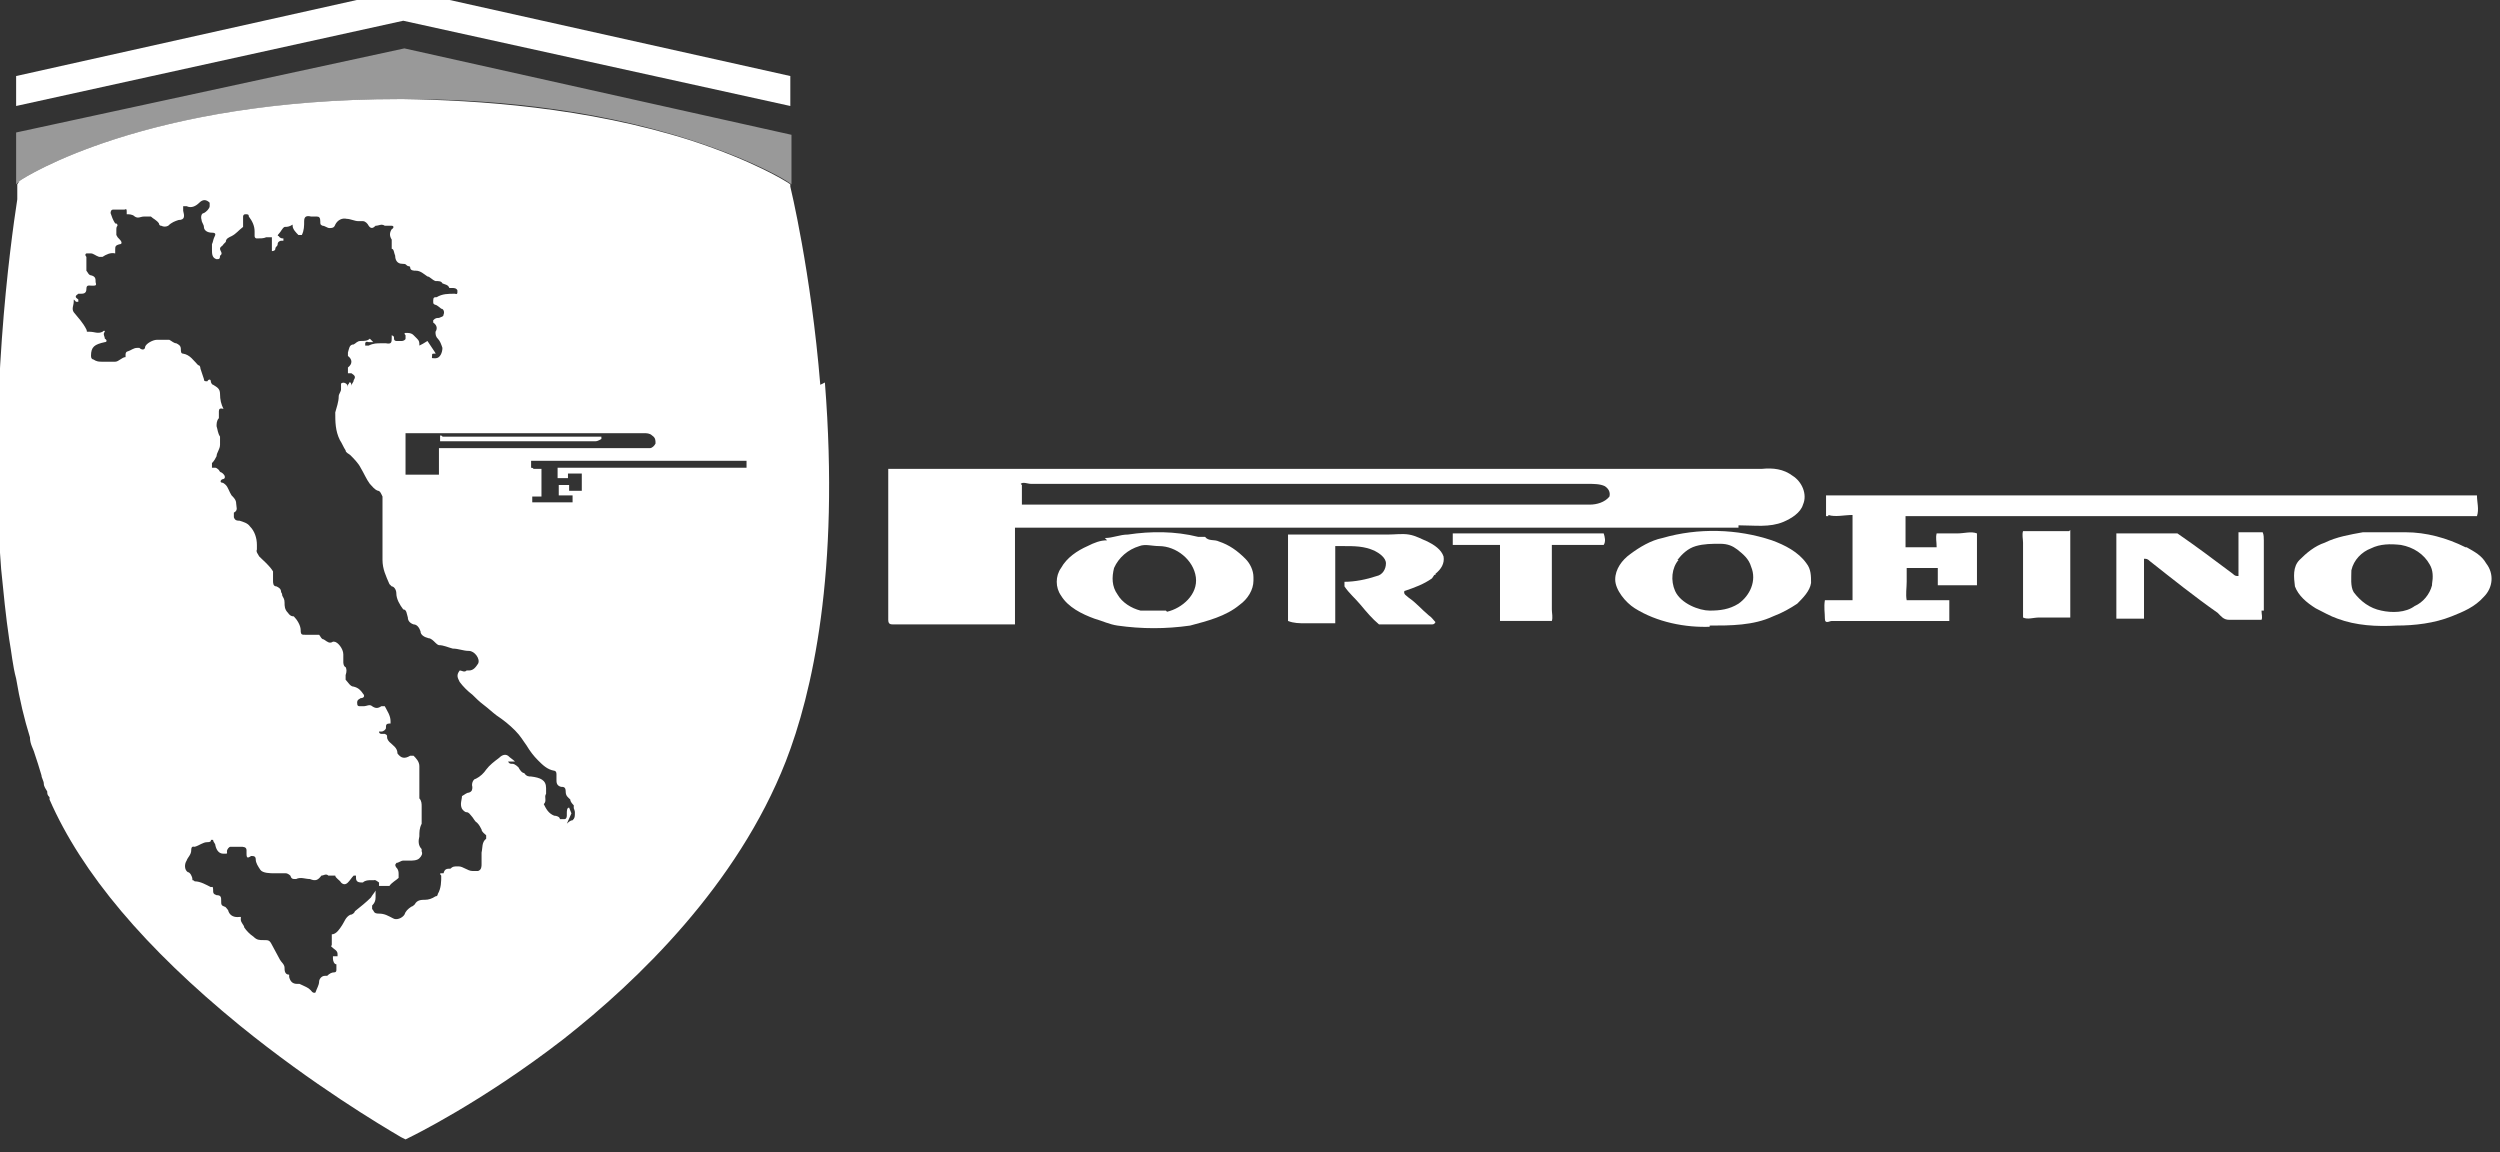
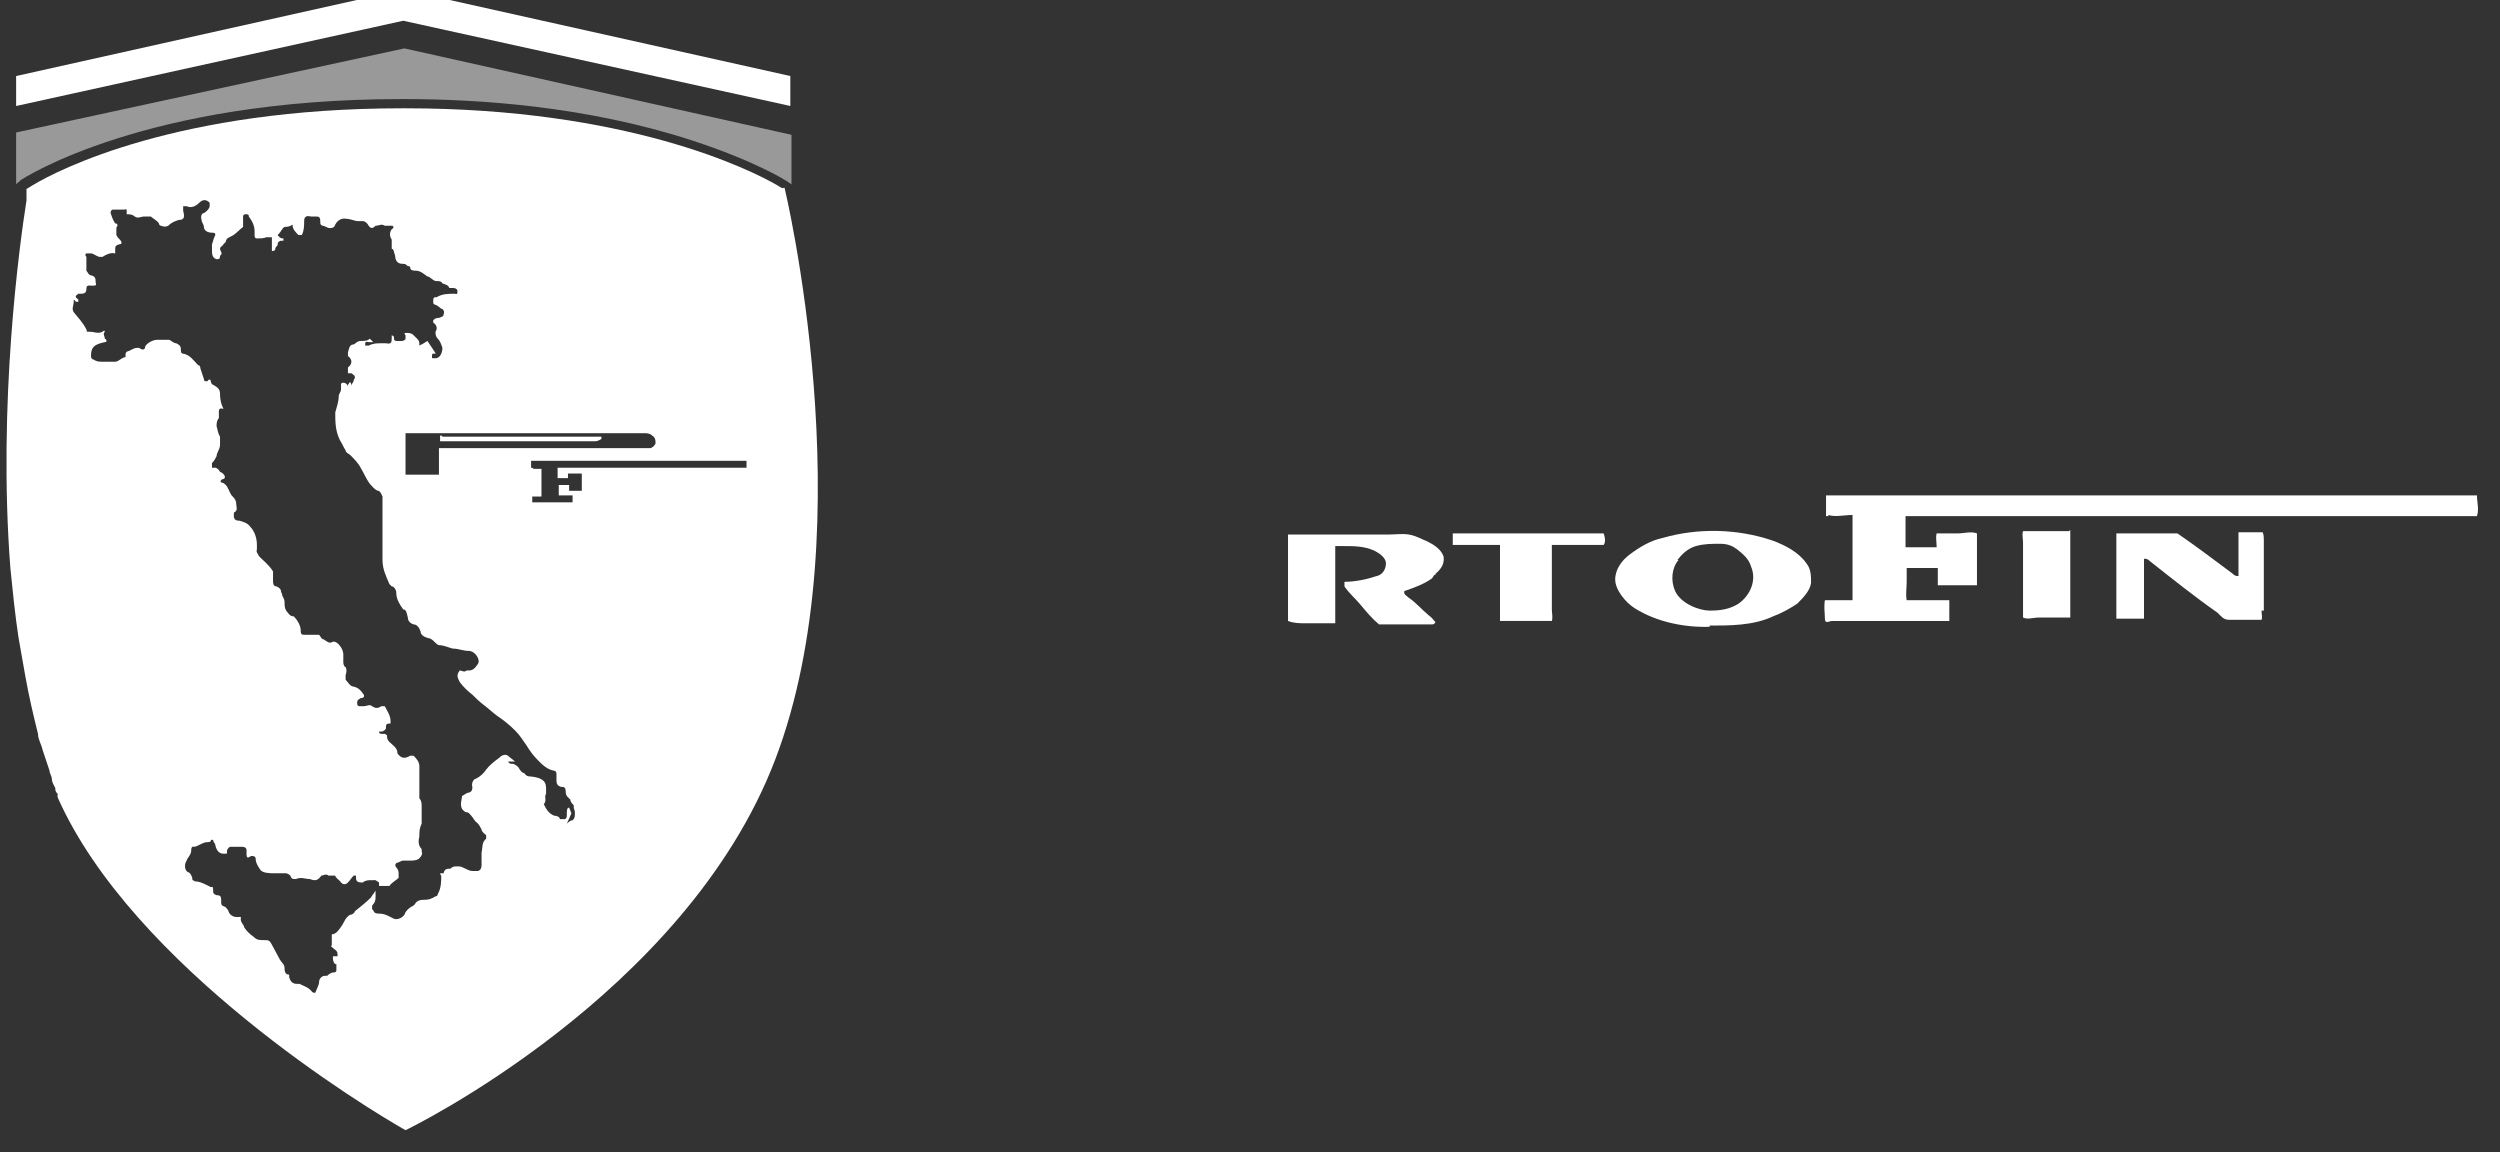
<svg xmlns="http://www.w3.org/2000/svg" id="Capa_1" version="1.1" viewBox="0 0 217 100">
  <rect x="0" y="0" width="217" height="100" fill="#333333" stroke="none" />
  <defs>
    <style>
      .st0 {
        fill: none;
      }

      .st1 {
        opacity: .5;
      }

      .st1, .st2 {
        fill: #fff;
      }
    </style>
  </defs>
  <g>
-     <path class="st2" d="M151,45.6c1.3,0,2.6.2,3.8-.3.7-.3,1.5-.8,1.7-1.5.4-.9-.1-2-.9-2.5-.8-.6-1.7-.7-2.7-.6h-75.8v13.1c0,.4.2.4.5.4h10.5v-8.4h62.8v-.2h0ZM88.6,42c.2-.2.6,0,.9,0h48.4c.4,0,1,0,1.4.2.3.2.5.5.4.9-.4.5-1.1.7-1.7.7h-49.3v-1.7h0Z" />
    <path class="st2" d="M158.7,44.7c.6.2,1.4,0,2.1,0v7.4h-2.4c-.1.6,0,1.1,0,1.6s.4.2.6.2h10.2v-1.8h-3.7c-.1-.5,0-1.1,0-1.6v-1.2h2.7v1.5h3c.9,0,.3,0,.4,0v-4.5c-.5-.2-1.1,0-1.7,0h-1.8c-.1.4,0,.7,0,1.2h-2.7v-2.7h49.6c.2-.6,0-1.2,0-1.8h-56.5v1.8h.2,0Z" />
-     <path class="st2" d="M108.8,50.1c0-.6-.3-1.2-.7-1.6-.7-.7-1.4-1.2-2.3-1.5-.4-.2-.9,0-1.2-.4h-.6c-2-.5-4.1-.5-6.1-.2-.7,0-1.3.3-2,.3l.2.2c-.6,0-1.1.2-1.7.5-.9.4-1.8,1-2.3,1.9-.5.7-.5,1.7,0,2.4.6,1,1.8,1.6,2.9,2,.7.2,1.3.5,2,.6,2.1.3,4.2.3,6.3,0,1.5-.4,3.1-.8,4.3-1.8.7-.5,1.2-1.3,1.2-2.1,0,0,0-.3,0-.3ZM101.2,53h-2.2c-.8-.2-1.6-.7-2-1.4-.5-.7-.5-1.5-.3-2.3.4-.9,1.2-1.6,2.2-1.9.5-.2,1.1,0,1.7,0,1.5,0,3,1.2,3.2,2.7s-1.2,2.7-2.5,3h0Z" />
    <path class="st2" d="M148.4,54.3c1.8,0,3.8,0,5.5-.8.8-.3,1.5-.7,2.1-1.1.5-.5,1.1-1.1,1.2-1.8,0-.6,0-1.2-.4-1.7-.7-1-1.9-1.6-3-2-3-1-6.4-1.1-9.5-.2-1,.2-2,.8-2.8,1.4-.7.5-1.3,1.3-1.3,2.2s.9,2,1.7,2.5c1.9,1.2,4.4,1.7,6.6,1.6h-.1ZM145.6,48.6c.4-.5.9-1,1.6-1.2.7-.2,1.4-.2,2.1-.2s1.1.2,1.5.5c.5.4,1,.8,1.2,1.5.5,1.2-.1,2.5-1.1,3.2-.8.5-1.6.6-2.5.6s-2.5-.6-3-1.7c-.4-.9-.3-2,.3-2.7,0,0-.1,0-.1,0Z" />
    <path class="st2" d="M179.6,46.1h-4c-.1.3,0,.7,0,1v6.5c.4.2.9,0,1.4,0h2.7v-7.6h0Z" />
    <path class="st2" d="M196.5,52.8v-5.9c0-.2,0-.5-.1-.7h-2.1v3.8c-.2,0-.3,0-.5-.2-1.6-1.2-3.2-2.4-4.8-3.5h-5.3v7.4h2.4v-5.2c.2,0,.3,0,.5.2,1.9,1.5,3.9,3.1,5.9,4.5.3.3.5.6,1,.6h2.8c.1-.2,0-.5,0-.8h.2v-.2Z" />
    <path class="st2" d="M135.8,47.3h3.4c.2-.3.1-.7,0-1h-13.1v1h4.1v6.6h4.5c.1-.3,0-.7,0-1v-5.6h1.1Z" />
-     <path class="st2" d="M214,47.5c-1.6-.8-3.4-1.3-5.2-1.3h-3.7c-1.1.2-2.3.4-3.3.9-.9.3-1.6.9-2.2,1.5-.6.6-.5,1.5-.4,2.3.3.8,1,1.4,1.8,1.9.6.3,1.3.7,1.9.9,1.6.6,3.4.7,5.1.6,1.6,0,3.3-.2,4.8-.8,1-.4,2-.8,2.8-1.7.8-.8.9-2,.2-2.9-.4-.7-1-1-1.7-1.4h-.1ZM211.1,50.8c-.2.8-.8,1.5-1.5,1.8-.8.6-2,.6-2.9.4-1-.2-1.8-.8-2.4-1.6-.3-.5-.2-1.3-.2-1.9.2-.9.9-1.6,1.7-1.9.8-.4,1.7-.4,2.6-.3,1.1.2,2,.8,2.5,1.7.3.5.3,1.1.2,1.7h0Z" />
    <path class="st2" d="M124.6,49.8c.5-.4.8-.9.7-1.5-.2-.6-.8-1-1.4-1.3-.5-.2-1-.5-1.6-.6s-1.2,0-1.9,0h-8.6v7.5h0c.5.2,1,.2,1.5.2h2.6v-6.7h.7c1,0,1.8,0,2.7.4.4.2,1,.6,1,1.1s-.3,1-.8,1.1c-.9.3-1.9.5-2.8.5v.4c.4.6.9,1,1.4,1.6s1,1.2,1.6,1.7h4.5c.2,0,.3,0,.4-.2-.2-.2-.3-.4-.6-.6-.6-.5-1.1-1.1-1.7-1.5-.2-.2-.5-.3-.4-.6.9-.3,1.7-.6,2.4-1.1l.2-.3h.1Z" />
  </g>
  <g>
    <polygon class="st2" points="35 -.9 35 -.9 1.4 6.6 1.4 6.6 1.4 9.2 1.4 9.2 35 1.8 35 1.8 35 1.8 68.6 9.2 68.6 6.6 35 -.9 35 -.9" />
-     <path class="st0" d="M67.2,16.9c-.8-.5-3.4-1.9-7.8-3.3-4.9-1.6-13.1-3.4-24.4-3.5h-.3c-19.8,0-30,5.5-31.9,6.7h0v.6c-.6,3.8-2.5,17.5-1.4,31.7.2,2,.4,4,.7,6,.2,1.1.3,2.2.6,3.4.3,1.8.7,3.4,1.1,5,0,.5.3,1,.4,1.4.2.6.4,1.2.6,1.8,0,.2,0,.4.2.7h0c0,.3.2.5.3.8,0,.2,0,.3.2.5h0v.2h0c2.7,6.2,8.1,12.5,16.1,19.1,6,4.8,11.5,8.2,13.5,9.4,1.4-.7,6.7-3.5,12.6-8.2,6.3-4.9,14.7-13,18.7-23.4,2.2-5.8,4.6-16,3.3-32.1-.7-8.5-2.1-15.2-2.5-16.7h0Z" />
    <path class="st1" d="M1.7,15.7c.4-.3,11-7.1,33.1-7.1h.3c6.4,0,15.8.6,25,3.6,5.5,1.8,8.2,3.5,8.3,3.6l.3.2h0v-4.3h0l-33.6-7.5h0L1.4,11.5h0v4.5l.2-.2h.1Z" />
-     <path class="st2" d="M71.2,33.4c-.8-9.8-2.6-17.2-2.6-17.2v-.2h0l-.3-.2s-2.8-1.8-8.3-3.6c-9.1-2.9-18.6-3.5-25-3.6h-.3C12.7,8.6,2.1,15.4,1.7,15.7h0l-.2.3h0v.3h0v.8h0v.2h0C.9,21.2-1,35,.1,49.4c.2,2,.4,4.1.7,6.1.2,1.1.3,2.3.6,3.4.3,1.8.7,3.5,1.2,5.1,0,.6.3,1,.4,1.4.2.6.4,1.2.6,1.9h0c0,.2.2.5.2.7h0c0,.3.2.5.3.7,0,.2,0,.3.2.5h0v.2h0c2.8,6.4,8.3,12.9,16.5,19.6,6.4,5.2,12.3,8.7,14,9.7l.4.2.4-.2s6.2-3,13.3-8.5c6.5-5.1,15.1-13.4,19.3-24.1,2.3-5.9,4.7-16.4,3.4-32.9l-.4.2h0ZM66.4,65.7c-4,10.4-12.4,18.5-18.7,23.4-5.9,4.6-11.2,7.4-12.6,8.2-2-1.1-7.5-4.5-13.5-9.4-8-6.5-13.4-12.9-16.1-19h0v-.3h0c0-.2,0-.3-.2-.5,0-.2-.2-.4-.3-.7h0c0-.2-.2-.5-.2-.7-.2-.6-.4-1.2-.6-1.8,0-.4-.2-.8-.4-1.4-.4-1.6-.8-3.2-1.1-5-.2-1.2-.4-2.3-.6-3.4-.3-2-.5-4-.7-6-1.1-14.2.8-27.9,1.4-31.7v-.6h0c1.9-1.2,12.1-6.7,31.9-6.7h.3c11.3,0,19.5,1.9,24.4,3.5,4.4,1.4,7,2.8,7.8,3.3.3,1.5,1.8,8.2,2.5,16.7,1.3,16.1-1.1,26.4-3.3,32.1Z" />
    <path class="st2" d="M52.2,38.1v-.2h-13.8c0-.1-.2-.1-.2-.1v.5h13.5c.2,0,.5-.2.5-.2Z" />
    <path class="st2" d="M68,16.3h0c0,.1-.2,0-.5-.2-2.4-1.4-13.1-6.7-32.3-6.7h-.3c-19.4,0-29.8,5.3-32.1,6.7-.3.2-.5.3-.5.3v1c-.6,3.8-2.5,17.6-1.4,31.9.2,2,.4,4,.7,6,.2,1.1.4,2.3.6,3.4.3,1.7.7,3.4,1.1,5,0,.5.3.9.4,1.4.2.6.4,1.2.6,1.8,0,.2.2.5.2.7,0,.3.2.6.3.8,0,.2,0,.3.2.5v.3c6.5,14.7,27,27.1,30.2,28.9,0,0,24.3-11.7,32.1-32.2s.8-49.6.8-49.6ZM56.6,37.8c.3.2.3.4.3.7-.1.2-.3.4-.5.4h-18.3v2.3h-2.9v-3.6h20.7c.2,0,.5,0,.7.2ZM49.9,69.9c-.2.2,0,.4,0,.6,0,.4,0,.5-.2.7-.2,0-.4.2-.5.3l.4-.9-.2-.5c-.2,0-.2.3-.2.5v.2s0,.3-.2.3h-.4c0-.2-.3-.3-.5-.3-.5-.2-.7-.6-.9-1,.3-.3,0-.6.2-.9v-.5c0-.7-.5-.9-1.3-1-.2,0-.4,0-.6-.3-.2,0-.4-.3-.5-.5,0,0-.3-.3-.5-.3s-.3,0-.4-.2h.6c-.2-.2-.4-.3-.6-.5-.3-.2-.6,0-.8.2-.4.3-.8.6-1.1,1-.2.3-.5.6-.9.8-.2,0-.4.4-.3.7,0,.2,0,.4-.3.5-.2,0-.4.2-.6.3,0,.3-.2.7,0,1.1,0,0,.2.3.4.3s.3.2.4.3c.2.2.3.5.5.6.2.2.3.4.4.6,0,.2.3.4.4.5v.3c-.4.3-.3.8-.4,1.2v1c0,.2,0,.5-.3.6h-.5c-.4,0-.8-.4-1.2-.4s-.5,0-.7.2c-.3,0-.5,0-.6.4h-.2q-.2,0,0,.2c0,.5,0,1.1-.3,1.6,0,0,0,.2-.2.2-.3.2-.6.3-.9.3s-.7,0-.9.4c0,0-.2.2-.3.2-.3.2-.5.4-.6.7-.2.3-.7.5-1,.3-.4-.2-.7-.4-1.2-.4s-.4-.2-.6-.4v-.3c.2-.2.3-.4.3-.7v-.6c-.1.2-.3.4-.4.6-.4.4-.9.8-1.4,1.2,0,.1-.2.3-.4.3-.4.2-.5.6-.7.9s-.5.8-.9.8q0,.1,0,.3c0,.2,0,.4,0,.6-.1.2,0,.2,0,.2.2.2.5.3.5.6v.2h-.4v.2c0,.2.1.5.3.5v.2c0,.1,0,.3,0,.3q0,.2-.2.2c-.2,0-.4.1-.6.3h-.2c-.3,0-.5.3-.5.5,0,.3-.2.6-.3.9,0,.1-.2.1-.3,0-.3-.4-.7-.5-1.1-.7h-.2c-.4,0-.6-.2-.7-.6v-.2c-.4,0-.4-.4-.4-.6,0-.3-.3-.5-.4-.7-.2-.4-.5-.9-.7-1.3-.2-.4-.3-.4-.7-.4s-.6,0-.9-.3c-.3-.2-.6-.5-.8-.8,0-.2-.3-.4-.3-.7s.1-.2-.3-.2-.7-.2-.8-.6c-.1-.1-.2-.3-.3-.3-.3-.1-.3-.2-.3-.5s0-.5-.4-.5c-.3-.1-.3-.2-.3-.5s-.1-.2-.2-.2c-.4-.2-.9-.5-1.4-.5-.2-.2-.2,0-.2-.2s-.2-.6-.4-.6c-.3-.2-.3-.7-.1-1,.1-.3.4-.5.4-.9s.2-.3.3-.3c.4-.1.7-.4,1.1-.4s.3-.2.3-.2h.2c0,.2.2.3.2.5.1.4.3.7.7.7s.3,0,.3-.2.2-.4.3-.4h.9c.2,0,.5,0,.5.3v.3c0,.4.1.4.4.2.2,0,.4,0,.4.3s.2.6.4.9.9.3,1.2.3h1c.2,0,.4.2.4.2.1.3.2.3.5.3.4-.2.8,0,1.2,0,.5.2.7.1,1-.3.2,0,.4-.2.6,0h.6c0,.2.4.4.5.6.2.2.4.2.6,0,.2-.2.3-.4.5-.6h.2v.2c0,.4.3.4.6.4.2-.2.5-.2.7-.2h.3c0-.1.4.2.4.2v.3s0,0,0,0c0,0,.1,0,.2,0h.7c.2-.3.6-.5.8-.7v-.3c0-.2,0-.4-.2-.6-.2-.3,0-.3,0-.4.2,0,.4-.2.6-.2h.6c.2,0,.6,0,.8-.2.2-.2.3-.4.2-.6v-.2c-.3-.3-.3-.7-.2-1.1,0-.4,0-.7.2-1.1v-1.5c0-.2,0-.5-.2-.7v-2.8c0-.4-.3-.7-.5-.9h-.3c-.5.3-.8.2-1.1-.2,0-.5-.4-.7-.7-1,0,0-.2-.2-.2-.4s0-.2-.2-.3h-.3s-.2,0-.2-.2h.2c.2,0,.4-.2.4-.3,0-.3,0-.4.4-.4v-.2c0-.5-.3-.9-.5-1.3h-.3c-.3.2-.5.2-.8,0-.2-.2-.5,0-.7,0h-.3c-.2,0-.3,0-.3-.3s.2-.3.3-.4h0c.3,0,.4-.2.2-.4-.2-.3-.4-.5-.8-.6-.3,0-.5-.4-.7-.6v-.4c.1-.3.1-.5,0-.7-.1,0-.2-.2-.2-.4v-.7c0-.5-.5-1.1-.8-1.1h-.1c-.3.2-.5,0-.8-.2-.2,0-.3-.3-.4-.4h-1.2c-.3,0-.4,0-.4-.4s-.3-.9-.6-1.2c-.1,0-.3,0-.5-.3-.3-.3-.3-.6-.3-.9s-.1-.4-.2-.6c0,0,0-.2-.1-.3,0-.3-.2-.4-.4-.5-.3,0-.3-.3-.3-.5,0,0,0-.2,0-.3,0-.2,0-.4,0-.5-.3-.5-.8-.9-1.2-1.3-.1-.2-.3-.4-.2-.6v-.4c0-.6-.2-1.2-.6-1.6-.2-.3-.6-.4-.9-.5-.2,0-.4,0-.5-.3,0,0,0-.3,0-.4.4-.2.2-.5.2-.8s-.2-.5-.4-.7c-.2-.3-.3-.7-.5-.9,0,0-.2-.2-.3-.2-.2,0-.2-.2,0-.3,0,0,.3,0,.2-.3,0,0-.1-.2-.3-.3q-.1,0-.2-.2s-.2-.2-.3-.2h-.3v-.4c.2-.2.3-.4.4-.6,0-.3.3-.6.3-1s0-.5,0-.7c-.2-.3-.2-.6-.3-.9,0-.2,0-.5.2-.7v-.6c0-.2.1-.3.4-.2h0c-.2-.4-.3-.8-.3-1.3s-.3-.6-.6-.8c-.1,0-.2-.2-.2-.3,0-.2-.2-.2-.3,0-.2,0-.3,0-.3-.2-.1-.3-.2-.6-.3-.9,0,0,0-.3-.2-.3-.4-.4-.7-.9-1.3-1-.2,0-.2-.2-.2-.4,0-.3-.2-.4-.4-.5-.2,0-.4-.2-.6-.3,0,0-.2,0-.3,0h-.8c-.3,0-.9.3-1,.6,0,.3-.3.3-.5.1h-.2c-.3,0-.5.2-.8.3,0,0-.2,0-.2.3,0,0,0,.2,0,.2-.3,0-.6.4-.9.4h-1.1c-.3,0-.5,0-.8-.2-.1,0-.2-.1-.2-.3,0-.8.3-1,1.2-1.2.2,0,.2-.2,0-.3,0-.2-.2-.4,0-.6,0,0,0-.2-.2,0-.4.2-.7,0-1.1,0s-.2,0-.3-.2c-.3-.6-.7-1-1.1-1.5-.2-.3,0-.6,0-.9s0-.2.2,0h.2v-.2c-.3-.2-.3-.3,0-.5h.2c.2,0,.5,0,.5-.4s.2-.3.5-.3.4,0,.3-.3c0-.3,0-.5-.4-.6-.2,0-.3-.3-.4-.4v-1.2c0,0-.2-.2,0-.3,0,0,.2,0,.4,0,.2,0,.4.2.7.3h.3c.3-.2.7-.4,1.1-.3v-.3c0-.3,0-.4.4-.5.2,0,.2-.2,0-.4s-.2-.2-.3-.4c0-.1,0-.2,0-.4,0-.2,0-.3.1-.4,0-.2-.1-.2-.2-.2-.2-.3-.3-.6-.4-.9,0,0,0-.3.2-.3h1c.2-.1.2,0,.2.2s0,.2,0,.2c.2,0,.5,0,.7.2.3.2.5,0,.8,0,0,0,.1,0,.2,0,.2,0,.3,0,.4,0,.2.2.5.3.7.6,0,0,0,.2.2.2.2.1.4.1.6,0,.3-.3.6-.4.9-.5.6,0,.5-.4.4-.8v-.4h.3c.4.2.8,0,1.1-.3s.6-.3.9,0v.3c0,.2-.3.5-.5.6-.2,0-.3.3-.2.6,0,.2.2.4.2.6,0,.3.3.5.7.5s.3.2.2.4c-.1.2-.1.4-.2.6v.5c0,.3,0,.7.4.8.2,0,.3,0,.3-.3.3-.2,0-.4,0-.6,0-.2.2-.2.3-.4,0,0,0,0,.2-.2,0-.3.3-.4.5-.5.4-.2.6-.5,1-.8,0,0,0-.2,0-.3,0-.2,0-.4,0-.6,0,0,0-.2.2-.2s.3,0,.3.2c.3.4.5.8.5,1.3v.4c0,0,0,.2.2.2.3,0,.6,0,.8-.1h.5c0,.4,0,.6,0,.9v.3c0,0,.3,0,.3-.2s.2-.2.2-.4.2-.3.3-.3c0,0,.2,0,.2,0,0,0,0,0,0-.2-.1,0-.3,0-.4-.2,0,0-.2,0,0-.2.2-.2.3-.5.5-.6.2,0,.4,0,.7-.2,0,0,0,0,0,.1,0,.3.3.6.5.8h.3c.2-.4.2-.8.2-1.2s.2-.5.6-.4h.5c.2,0,.3.1.3.4s0,.3.2.4c.2,0,.4.2.6.2s.4,0,.5-.3c.2-.4.6-.6,1-.5.3,0,.7.2,1,.2h.4c.2,0,.4.2.5.4.2.3.4.2.6,0,.3,0,.5-.2.8,0,.2,0,.4,0,.6,0,.2,0,.2.2,0,.3-.2.3-.2.6,0,.9v.8c.2,0,.2.4.3.6,0,.4.2.7.6.7s.3.1.5.2c0,0,.2,0,.2.1,0,.3.3.3.5.3.4,0,.7.3,1,.5.2,0,.4.3.7.4.3,0,.5,0,.6.2.2.1.5.1.6.4h.2c.2,0,.4,0,.5.2v.2s0,.2-.2.1c-.6,0-1.1,0-1.6.3-.2,0-.3,0-.3.3s0,.3.3.4c0,0,.3.2.4.3.2,0,.3.3.2.5,0,.2-.2.2-.4.3-.2,0-.3,0-.5.2v.2c.3.2.4.5.2.8,0,.2,0,.4.2.6.2.2.3.5.4.8,0,.4-.2.9-.6.9s-.3,0-.3-.2,0-.2.2-.2.1,0,0-.2c-.2-.3-.4-.6-.6-.9-.3.2-.5.3-.7.4,0-.3,0-.4-.2-.6l-.3-.3c-.2-.2-.4-.2-.7-.2,0,0-.2,0,0,.2v.3c0,.1-.2.2-.3.2h-.5s-.2,0-.2-.2,0-.2-.2-.3v.2c0,.4,0,.6-.5.5h-.4c-.4,0-.7,0-1.1.2h-.3v-.2s0-.2.3-.1h.4c0,0-.2-.2-.3-.3-.2.2-.5.2-.8.2s-.4.2-.6.3c-.4,0-.4.4-.5.7,0,0,0,.2,0,.3.4.3.4.7,0,1,0,0,0,0,0,.1v.4c0,0,.2,0,.3,0,.3.2.4.3.2.6,0,.2-.2.3-.2.5h0s0-.3-.1-.3c-.2,0,0,0-.2.2v.2c0-.3-.4-.5-.6-.3v.5c0,.2-.2.4-.2.6,0,.5-.2,1-.3,1.4,0,.8,0,1.6.4,2.4.2.3.3.6.5.9,0,.2.3.3.4.4.3.3.7.7.9,1.1.3.5.5,1,.8,1.4.2.2.4.5.7.6.2,0,.3.3.4.5v5.5c0,.8.3,1.4.6,2.1l.2.2c.2,0,.4.3.4.6,0,.5.3,1,.6,1.4.3,0,.3.4.4.7,0,.3.2.5.5.6.3,0,.5.3.6.6,0,.3.3.5.7.6.2,0,.4.2.6.4,0,0,.2.2.3.2.4,0,.8.2,1.2.3.5,0,.9.2,1.4.2s1,.7.8,1.1c-.2.3-.4.6-.8.6h-.2c-.2.2-.4,0-.6,0-.3.4-.2.6,0,1,.3.4.7.8,1.1,1.1.3.3.6.6,1,.9.4.3.7.6,1.1.9.6.4,1.1.8,1.6,1.3s.7.9,1,1.3c.3.5.6.9,1,1.3.4.4.8.8,1.4.9,0,0,.2,0,.2.3v.5c0,.2,0,.5.4.6.2,0,.4,0,.4.4s.2.5.4.7c0,.2.2.4.3.5v.3ZM64.8,40.6h-16.4v.9h.9v-.4h1.2v1.5h-1.1v-.5h-.9v.9h1.2v.6h-3.5v-.5h.8v-2.4h-.7c0-.1-.2-.1-.2-.1v-.6h18.7v.6Z" />
  </g>
</svg>